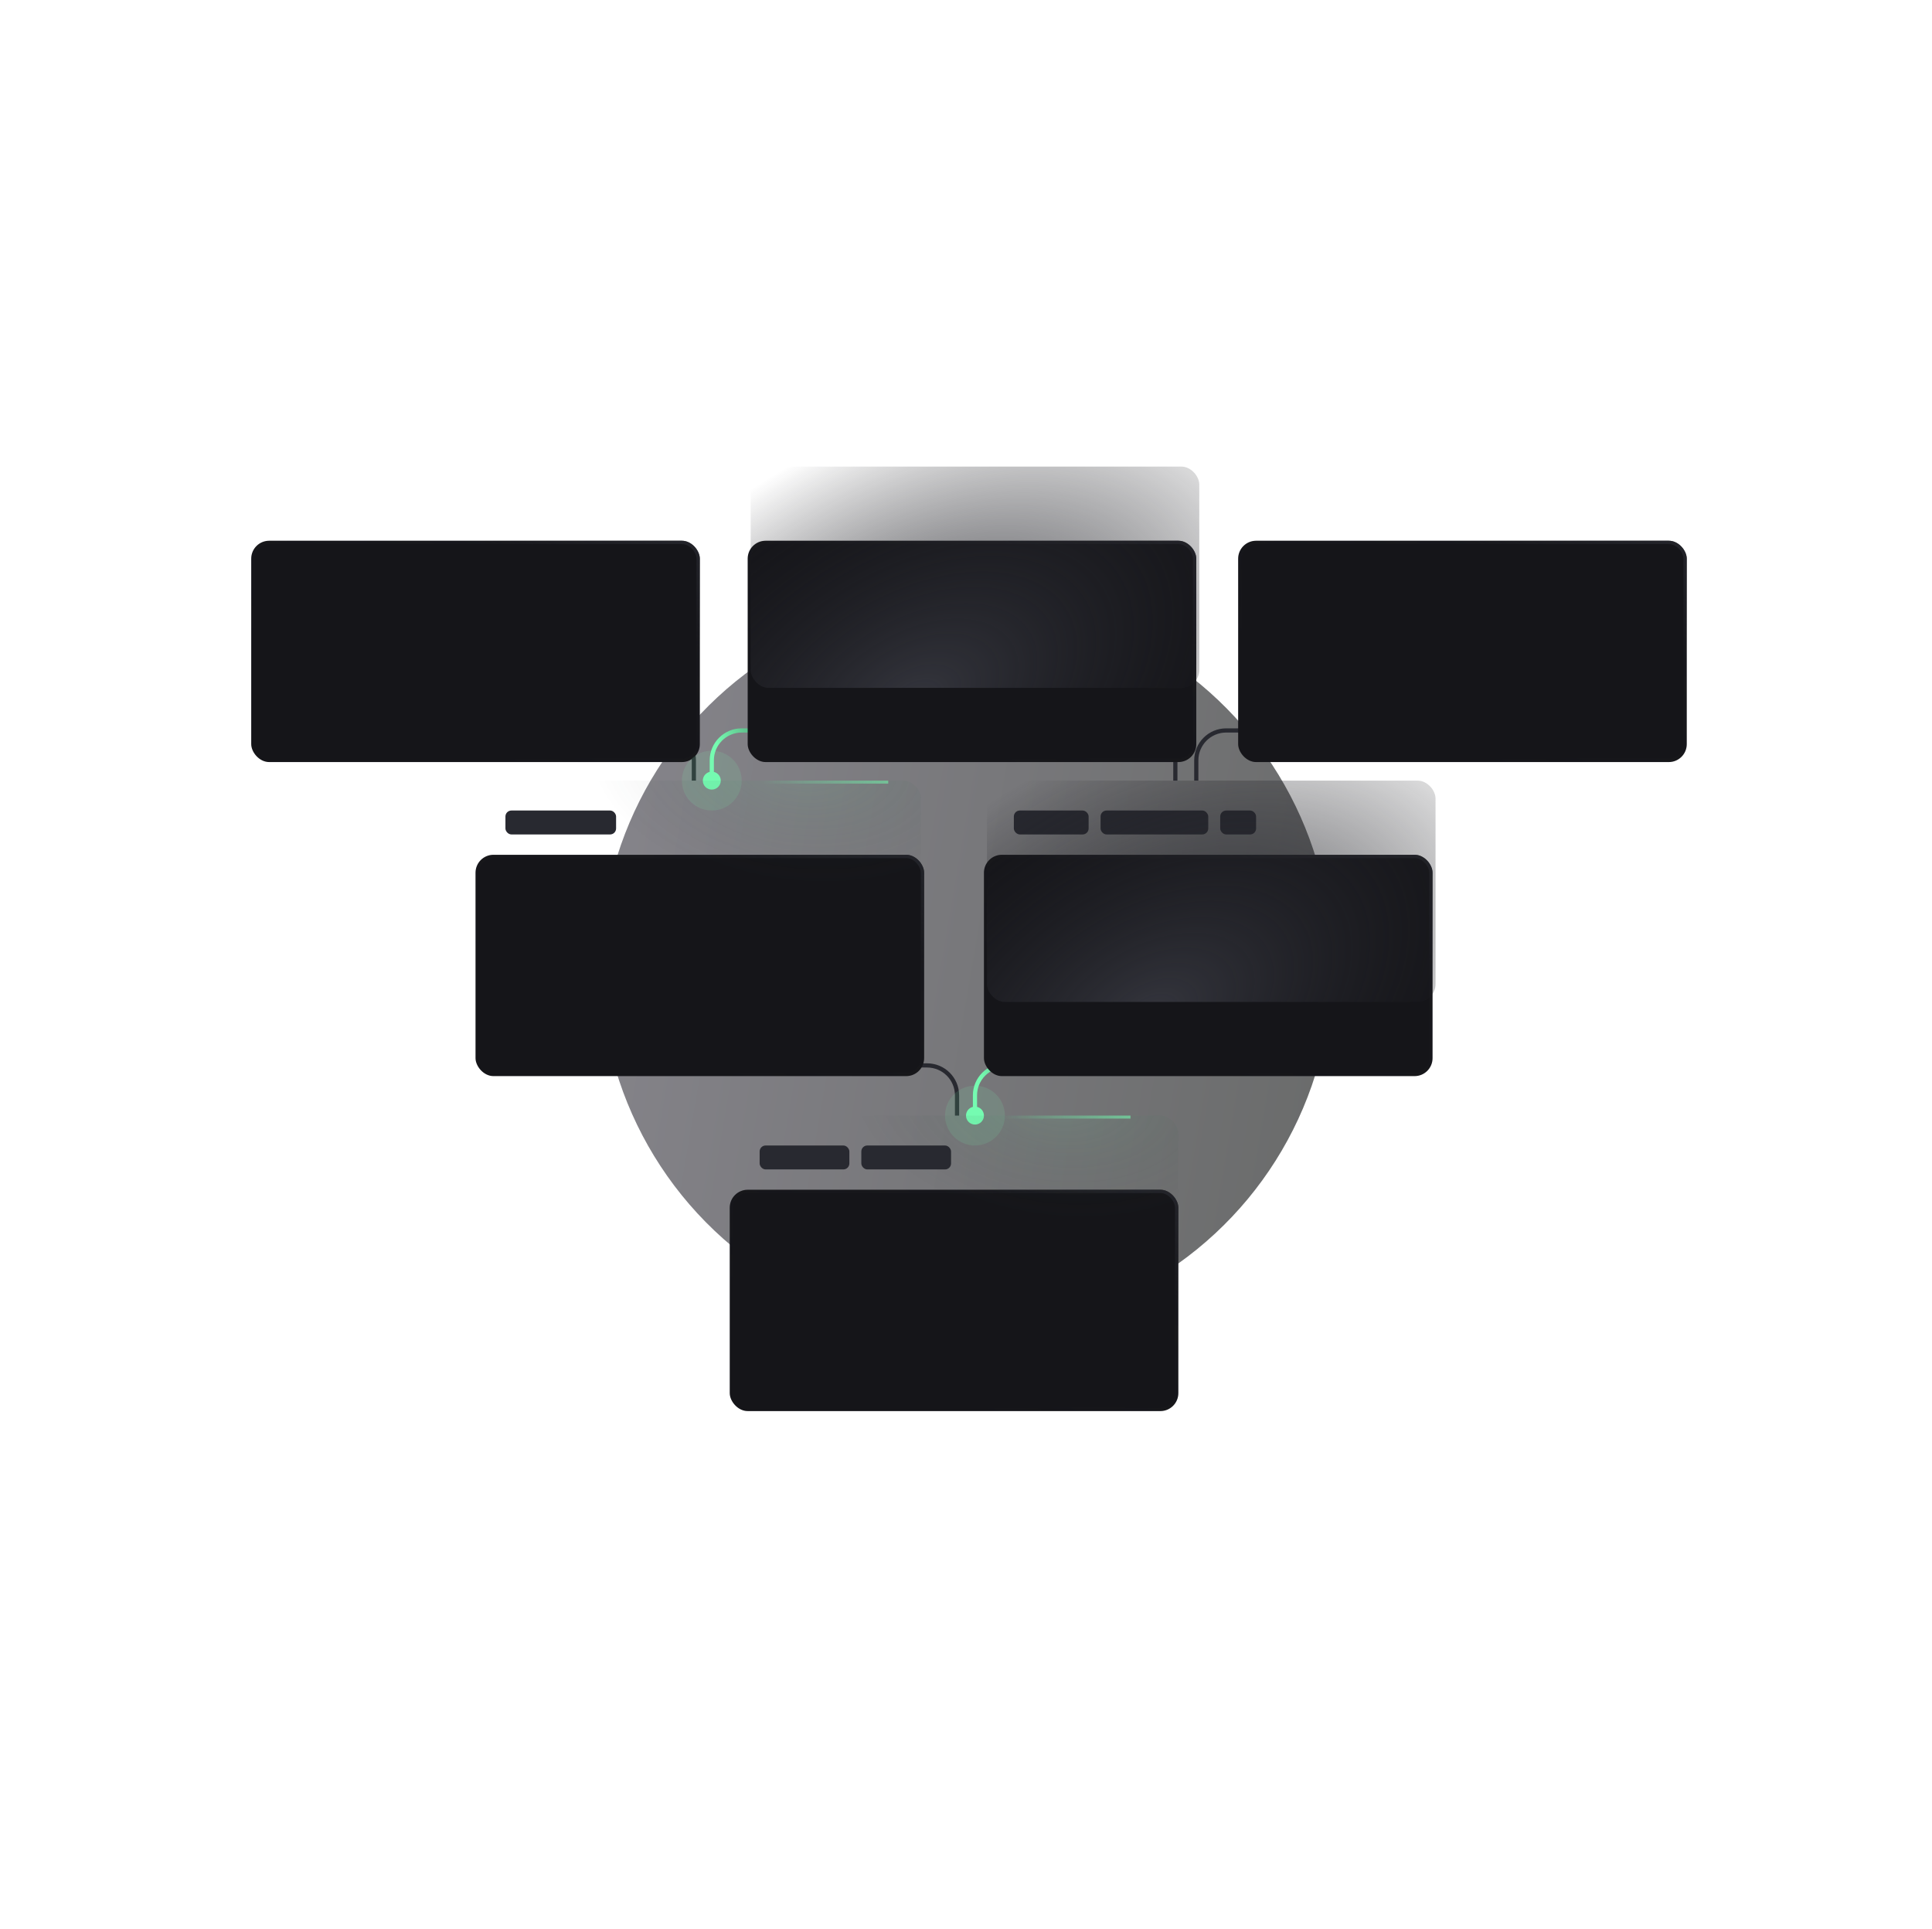
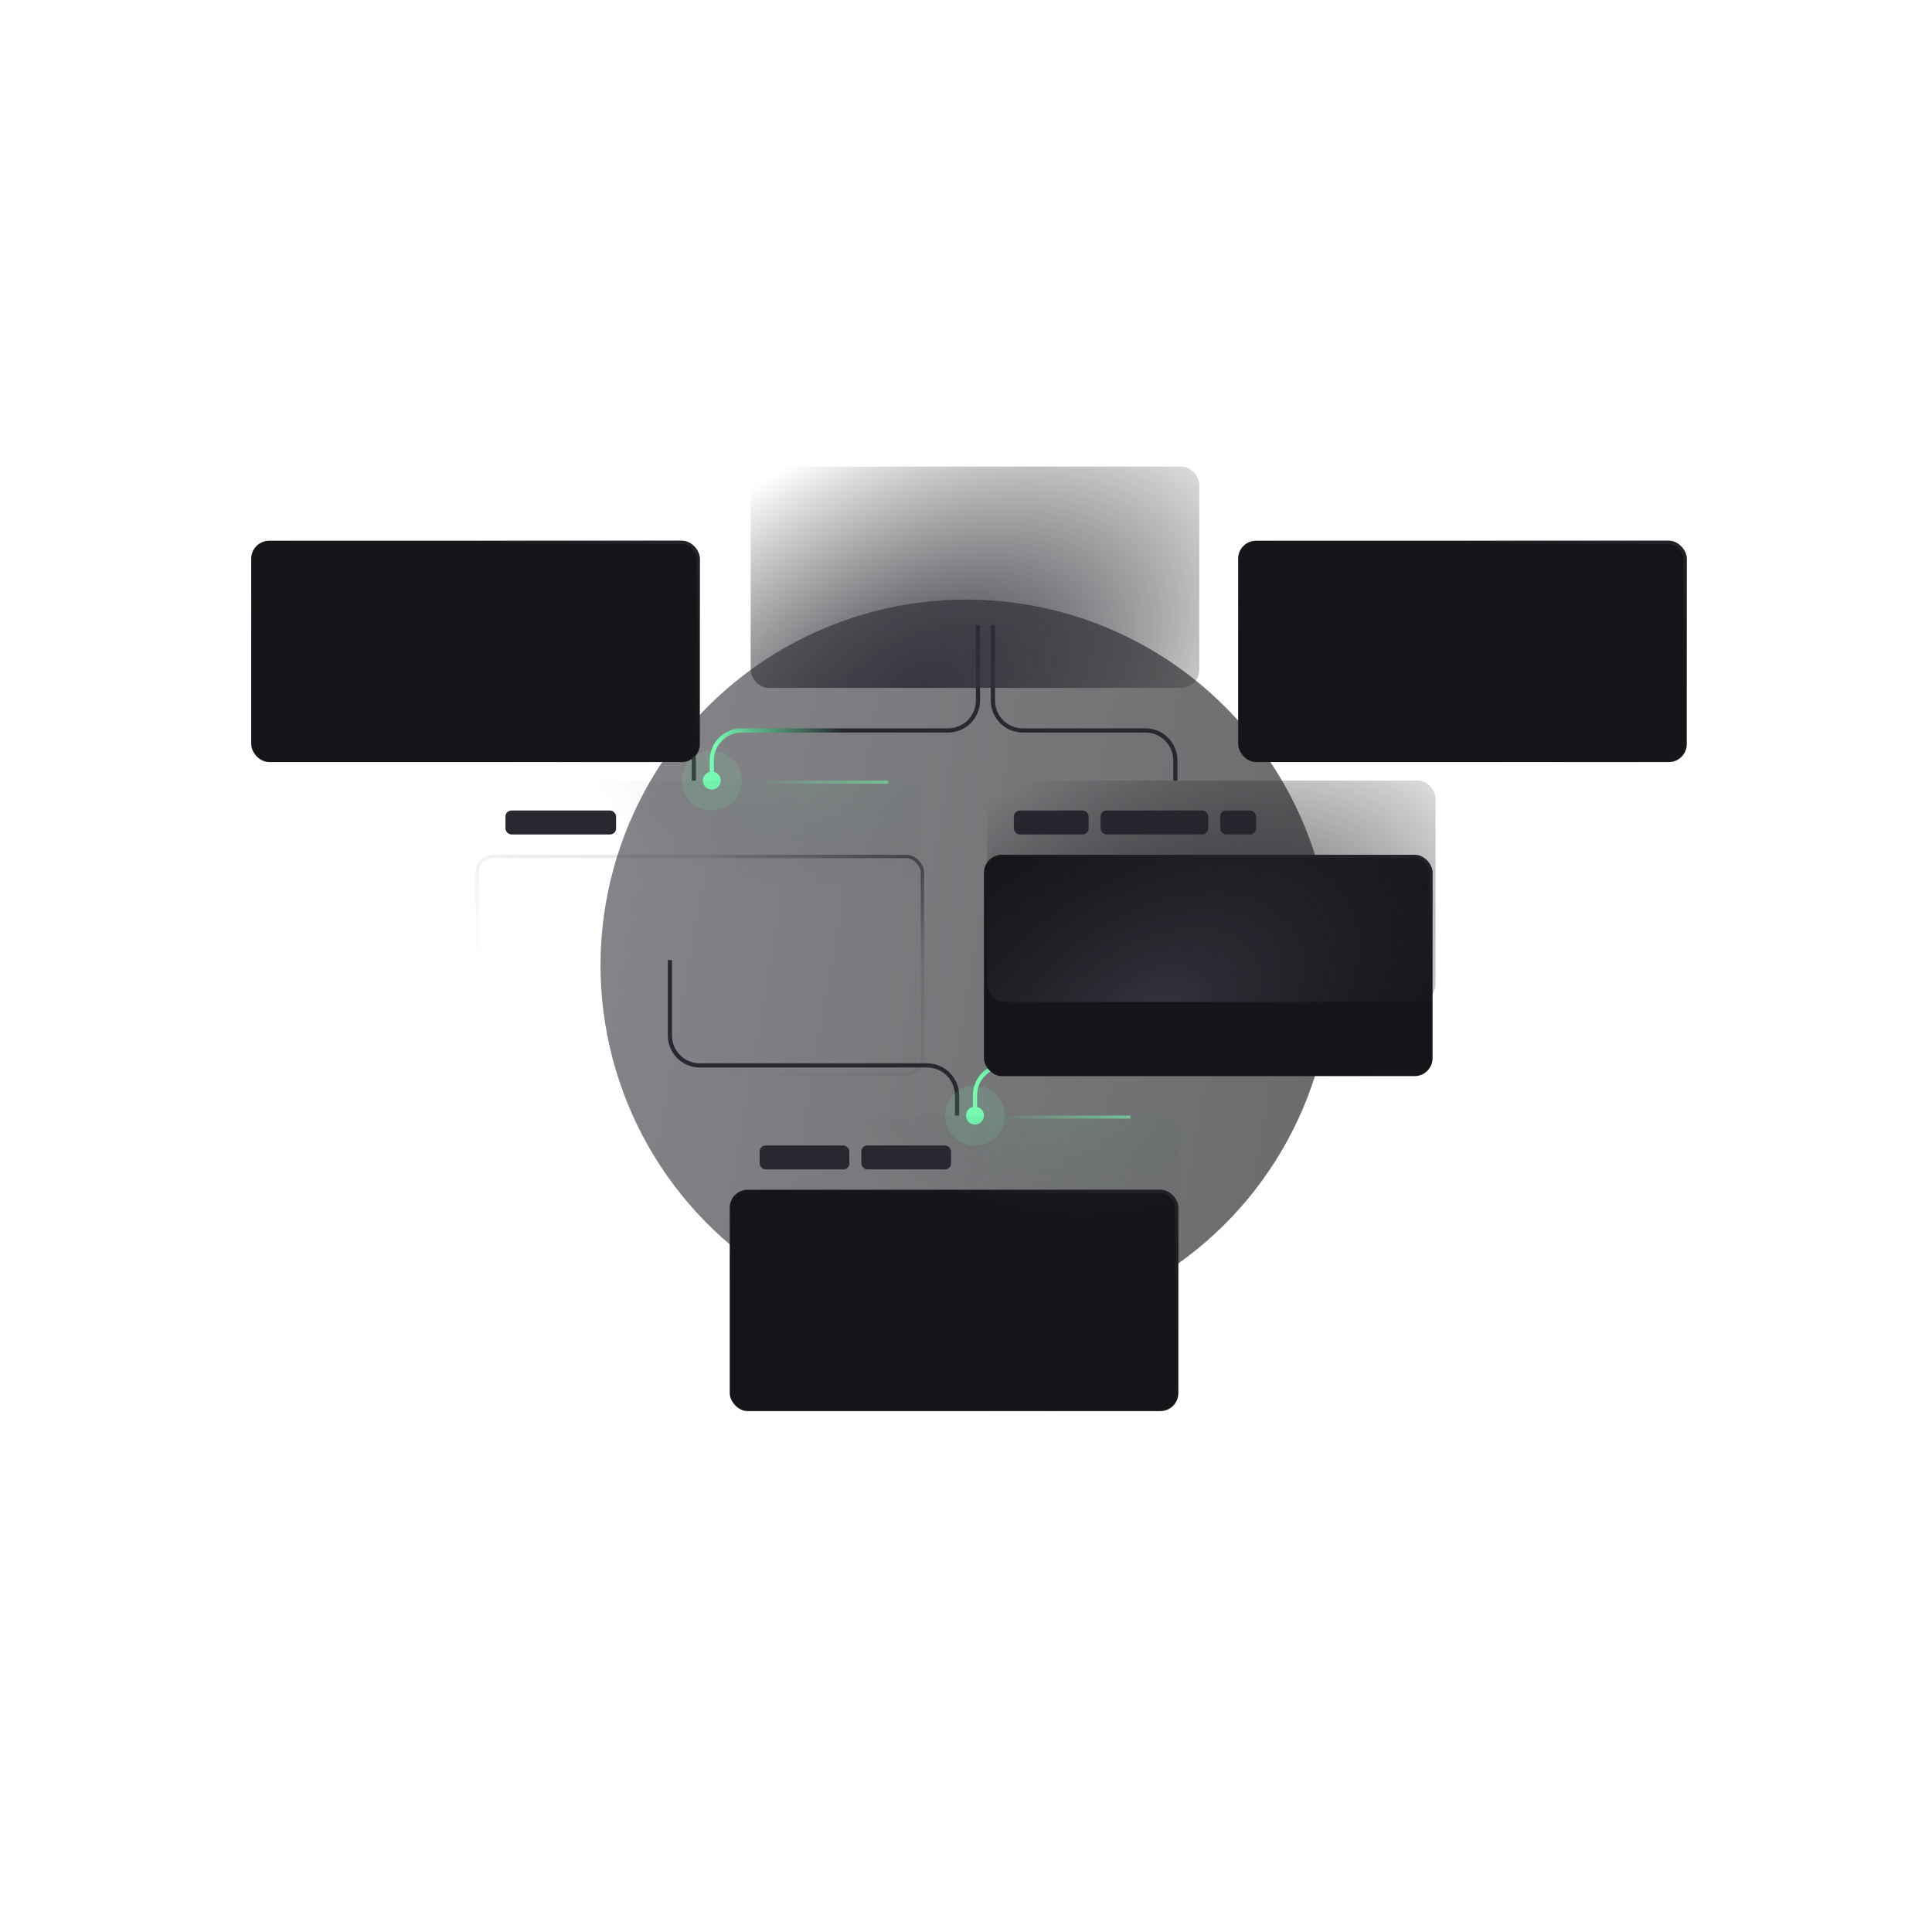
<svg xmlns="http://www.w3.org/2000/svg" width="646" height="645" viewBox="0 0 646 645" fill="none">
  <g filter="url(#filter0_f_11196_899)">
    <circle cx="122.262" cy="122.262" r="122.262" transform="matrix(-0.986 -0.169 -0.169 0.986 464.316 222.887)" fill="url(#paint0_linear_11196_899)" fill-opacity="0.6" />
  </g>
  <path d="M144 209V234.226C144 239.749 148.477 244.226 154 244.226H222C227.523 244.226 232 248.703 232 254.226V261" stroke="#282930" stroke-width="1.4" />
  <path d="M327 209V234.226C327 239.749 322.523 244.226 317 244.226H248C242.477 244.226 238 248.703 238 254.226V261" stroke="url(#paint1_linear_11196_899)" stroke-width="1.4" />
  <path d="M332 209V234.226C332 239.749 336.477 244.226 342 244.226H383C388.523 244.226 393 248.703 393 254.226V261" stroke="#282930" stroke-width="1.4" />
  <path d="M224 321V346.226C224 351.749 228.477 356.226 234 356.226H310C315.523 356.226 320 360.703 320 366.226V373" stroke="#282930" stroke-width="1.4" />
  <path d="M420 321V346.226C420 351.749 415.523 356.226 410 356.226H336C330.477 356.226 326 360.703 326 366.226V373" stroke="url(#paint2_linear_11196_899)" stroke-width="1.4" />
-   <path d="M486 209V234.226C486 239.749 481.523 244.226 476 244.226H410C404.477 244.226 400 248.703 400 254.226V261" stroke="#282930" stroke-width="1.4" />
  <g filter="url(#filter1_dd_11196_899)">
    <rect x="84" y="156" width="150" height="74" rx="6" fill="#151519" />
    <rect x="84.56" y="156.56" width="148.88" height="72.88" rx="5.44" stroke="url(#paint3_linear_11196_899)" stroke-width="1.12" />
  </g>
  <g filter="url(#filter2_dd_11196_899)">
    <rect x="329" y="261" width="150" height="74" rx="6" fill="#151519" />
    <rect x="329.56" y="261.56" width="148.88" height="72.88" rx="5.44" stroke="url(#paint4_linear_11196_899)" stroke-width="1.12" />
  </g>
  <g filter="url(#filter3_dd_11196_899)">
-     <rect x="250" y="156" width="150" height="74" rx="6" fill="#151519" />
-     <rect x="250.56" y="156.56" width="148.88" height="72.88" rx="5.44" stroke="url(#paint5_linear_11196_899)" stroke-width="1.12" />
-   </g>
+     </g>
  <g filter="url(#filter4_dd_11196_899)">
    <rect x="414" y="156" width="150" height="74" rx="6" fill="#151519" />
    <rect x="414.56" y="156.56" width="148.88" height="72.88" rx="5.44" stroke="url(#paint6_linear_11196_899)" stroke-width="1.12" />
  </g>
  <circle cx="326" cy="373" r="10" fill="#75FBB1" fill-opacity="0.12" />
  <circle cx="326" cy="373" r="3" fill="#75FBB1" />
  <g filter="url(#filter5_dd_11196_899)">
    <rect x="244" y="373" width="150" height="74" rx="6" fill="#151519" />
    <rect x="244.56" y="373.56" width="148.88" height="72.88" rx="5.44" stroke="url(#paint7_linear_11196_899)" stroke-width="1.12" />
  </g>
  <rect x="244" y="373" width="150" height="74" rx="6" fill="url(#paint8_radial_11196_899)" />
  <line x1="325" y1="373.5" x2="378" y2="373.5" stroke="url(#paint9_linear_11196_899)" stroke-opacity="0.6" />
  <rect x="339" y="271" width="25" height="8" rx="2" fill="#282930" />
  <rect x="368" y="271" width="36" height="8" rx="2" fill="#282930" />
  <rect x="408" y="271" width="12" height="8" rx="2" fill="#282930" />
  <rect x="254" y="383" width="30" height="8" rx="2" fill="#282930" />
  <rect x="288" y="383" width="30" height="8" rx="2" fill="#282930" />
  <circle cx="238" cy="261" r="10" fill="#75FBB1" fill-opacity="0.12" />
  <circle cx="238" cy="261" r="3" fill="#75FBB1" />
  <g filter="url(#filter6_dd_11196_899)">
-     <rect x="159" y="261" width="150" height="74" rx="6" fill="#151519" />
    <rect x="159.56" y="261.56" width="148.88" height="72.88" rx="5.44" stroke="url(#paint10_linear_11196_899)" stroke-width="1.12" />
  </g>
  <rect x="169" y="271" width="37" height="8" rx="2" fill="#282930" />
  <line x1="244" y1="261.5" x2="297" y2="261.5" stroke="url(#paint11_linear_11196_899)" stroke-opacity="0.6" />
  <rect x="158" y="261" width="150" height="74" rx="6" fill="url(#paint12_radial_11196_899)" />
  <rect x="251" y="156" width="150" height="74" rx="6" fill="url(#paint13_radial_11196_899)" />
  <rect x="330" y="261" width="150" height="74" rx="6" fill="url(#paint14_radial_11196_899)" />
  <defs>
    <filter id="filter0_f_11196_899" x="0.835" y="0.397" width="644.563" height="644.562" filterUnits="userSpaceOnUse" color-interpolation-filters="sRGB">
      <feFlood flood-opacity="0" result="BackgroundImageFix" />
      <feBlend mode="normal" in="SourceGraphic" in2="BackgroundImageFix" result="shape" />
      <feGaussianBlur stdDeviation="100" result="effect1_foregroundBlur_11196_899" />
    </filter>
    <filter id="filter1_dd_11196_899" x="64.8" y="155.2" width="188.4" height="113.2" filterUnits="userSpaceOnUse" color-interpolation-filters="sRGB">
      <feFlood flood-opacity="0" result="BackgroundImageFix" />
      <feColorMatrix in="SourceAlpha" type="matrix" values="0 0 0 0 0 0 0 0 0 0 0 0 0 0 0 0 0 0 127 0" result="hardAlpha" />
      <feOffset dy="19.2" />
      <feGaussianBlur stdDeviation="9.6" />
      <feComposite in2="hardAlpha" operator="out" />
      <feColorMatrix type="matrix" values="0 0 0 0 0 0 0 0 0 0 0 0 0 0 0 0 0 0 0.25 0" />
      <feBlend mode="normal" in2="BackgroundImageFix" result="effect1_dropShadow_11196_899" />
      <feColorMatrix in="SourceAlpha" type="matrix" values="0 0 0 0 0 0 0 0 0 0 0 0 0 0 0 0 0 0 127 0" result="hardAlpha" />
      <feOffset dy="5.6" />
      <feGaussianBlur stdDeviation="3.2" />
      <feComposite in2="hardAlpha" operator="out" />
      <feColorMatrix type="matrix" values="0 0 0 0 0 0 0 0 0 0 0 0 0 0 0 0 0 0 0.25 0" />
      <feBlend mode="normal" in2="effect1_dropShadow_11196_899" result="effect2_dropShadow_11196_899" />
      <feBlend mode="normal" in="SourceGraphic" in2="effect2_dropShadow_11196_899" result="shape" />
    </filter>
    <filter id="filter2_dd_11196_899" x="309.8" y="260.2" width="188.4" height="113.2" filterUnits="userSpaceOnUse" color-interpolation-filters="sRGB">
      <feFlood flood-opacity="0" result="BackgroundImageFix" />
      <feColorMatrix in="SourceAlpha" type="matrix" values="0 0 0 0 0 0 0 0 0 0 0 0 0 0 0 0 0 0 127 0" result="hardAlpha" />
      <feOffset dy="19.2" />
      <feGaussianBlur stdDeviation="9.6" />
      <feComposite in2="hardAlpha" operator="out" />
      <feColorMatrix type="matrix" values="0 0 0 0 0 0 0 0 0 0 0 0 0 0 0 0 0 0 0.25 0" />
      <feBlend mode="normal" in2="BackgroundImageFix" result="effect1_dropShadow_11196_899" />
      <feColorMatrix in="SourceAlpha" type="matrix" values="0 0 0 0 0 0 0 0 0 0 0 0 0 0 0 0 0 0 127 0" result="hardAlpha" />
      <feOffset dy="5.6" />
      <feGaussianBlur stdDeviation="3.2" />
      <feComposite in2="hardAlpha" operator="out" />
      <feColorMatrix type="matrix" values="0 0 0 0 0 0 0 0 0 0 0 0 0 0 0 0 0 0 0.25 0" />
      <feBlend mode="normal" in2="effect1_dropShadow_11196_899" result="effect2_dropShadow_11196_899" />
      <feBlend mode="normal" in="SourceGraphic" in2="effect2_dropShadow_11196_899" result="shape" />
    </filter>
    <filter id="filter3_dd_11196_899" x="230.8" y="155.2" width="188.4" height="113.2" filterUnits="userSpaceOnUse" color-interpolation-filters="sRGB">
      <feFlood flood-opacity="0" result="BackgroundImageFix" />
      <feColorMatrix in="SourceAlpha" type="matrix" values="0 0 0 0 0 0 0 0 0 0 0 0 0 0 0 0 0 0 127 0" result="hardAlpha" />
      <feOffset dy="19.2" />
      <feGaussianBlur stdDeviation="9.6" />
      <feComposite in2="hardAlpha" operator="out" />
      <feColorMatrix type="matrix" values="0 0 0 0 0 0 0 0 0 0 0 0 0 0 0 0 0 0 0.25 0" />
      <feBlend mode="normal" in2="BackgroundImageFix" result="effect1_dropShadow_11196_899" />
      <feColorMatrix in="SourceAlpha" type="matrix" values="0 0 0 0 0 0 0 0 0 0 0 0 0 0 0 0 0 0 127 0" result="hardAlpha" />
      <feOffset dy="5.6" />
      <feGaussianBlur stdDeviation="3.2" />
      <feComposite in2="hardAlpha" operator="out" />
      <feColorMatrix type="matrix" values="0 0 0 0 0 0 0 0 0 0 0 0 0 0 0 0 0 0 0.25 0" />
      <feBlend mode="normal" in2="effect1_dropShadow_11196_899" result="effect2_dropShadow_11196_899" />
      <feBlend mode="normal" in="SourceGraphic" in2="effect2_dropShadow_11196_899" result="shape" />
    </filter>
    <filter id="filter4_dd_11196_899" x="394.8" y="155.2" width="188.4" height="113.2" filterUnits="userSpaceOnUse" color-interpolation-filters="sRGB">
      <feFlood flood-opacity="0" result="BackgroundImageFix" />
      <feColorMatrix in="SourceAlpha" type="matrix" values="0 0 0 0 0 0 0 0 0 0 0 0 0 0 0 0 0 0 127 0" result="hardAlpha" />
      <feOffset dy="19.2" />
      <feGaussianBlur stdDeviation="9.6" />
      <feComposite in2="hardAlpha" operator="out" />
      <feColorMatrix type="matrix" values="0 0 0 0 0 0 0 0 0 0 0 0 0 0 0 0 0 0 0.25 0" />
      <feBlend mode="normal" in2="BackgroundImageFix" result="effect1_dropShadow_11196_899" />
      <feColorMatrix in="SourceAlpha" type="matrix" values="0 0 0 0 0 0 0 0 0 0 0 0 0 0 0 0 0 0 127 0" result="hardAlpha" />
      <feOffset dy="5.6" />
      <feGaussianBlur stdDeviation="3.2" />
      <feComposite in2="hardAlpha" operator="out" />
      <feColorMatrix type="matrix" values="0 0 0 0 0 0 0 0 0 0 0 0 0 0 0 0 0 0 0.25 0" />
      <feBlend mode="normal" in2="effect1_dropShadow_11196_899" result="effect2_dropShadow_11196_899" />
      <feBlend mode="normal" in="SourceGraphic" in2="effect2_dropShadow_11196_899" result="shape" />
    </filter>
    <filter id="filter5_dd_11196_899" x="224.8" y="372.2" width="188.4" height="113.2" filterUnits="userSpaceOnUse" color-interpolation-filters="sRGB">
      <feFlood flood-opacity="0" result="BackgroundImageFix" />
      <feColorMatrix in="SourceAlpha" type="matrix" values="0 0 0 0 0 0 0 0 0 0 0 0 0 0 0 0 0 0 127 0" result="hardAlpha" />
      <feOffset dy="19.2" />
      <feGaussianBlur stdDeviation="9.6" />
      <feComposite in2="hardAlpha" operator="out" />
      <feColorMatrix type="matrix" values="0 0 0 0 0 0 0 0 0 0 0 0 0 0 0 0 0 0 0.25 0" />
      <feBlend mode="normal" in2="BackgroundImageFix" result="effect1_dropShadow_11196_899" />
      <feColorMatrix in="SourceAlpha" type="matrix" values="0 0 0 0 0 0 0 0 0 0 0 0 0 0 0 0 0 0 127 0" result="hardAlpha" />
      <feOffset dy="5.6" />
      <feGaussianBlur stdDeviation="3.2" />
      <feComposite in2="hardAlpha" operator="out" />
      <feColorMatrix type="matrix" values="0 0 0 0 0 0 0 0 0 0 0 0 0 0 0 0 0 0 0.25 0" />
      <feBlend mode="normal" in2="effect1_dropShadow_11196_899" result="effect2_dropShadow_11196_899" />
      <feBlend mode="normal" in="SourceGraphic" in2="effect2_dropShadow_11196_899" result="shape" />
    </filter>
    <filter id="filter6_dd_11196_899" x="139.8" y="260.2" width="188.4" height="113.2" filterUnits="userSpaceOnUse" color-interpolation-filters="sRGB">
      <feFlood flood-opacity="0" result="BackgroundImageFix" />
      <feColorMatrix in="SourceAlpha" type="matrix" values="0 0 0 0 0 0 0 0 0 0 0 0 0 0 0 0 0 0 127 0" result="hardAlpha" />
      <feOffset dy="19.2" />
      <feGaussianBlur stdDeviation="9.6" />
      <feComposite in2="hardAlpha" operator="out" />
      <feColorMatrix type="matrix" values="0 0 0 0 0 0 0 0 0 0 0 0 0 0 0 0 0 0 0.25 0" />
      <feBlend mode="normal" in2="BackgroundImageFix" result="effect1_dropShadow_11196_899" />
      <feColorMatrix in="SourceAlpha" type="matrix" values="0 0 0 0 0 0 0 0 0 0 0 0 0 0 0 0 0 0 127 0" result="hardAlpha" />
      <feOffset dy="5.6" />
      <feGaussianBlur stdDeviation="3.2" />
      <feComposite in2="hardAlpha" operator="out" />
      <feColorMatrix type="matrix" values="0 0 0 0 0 0 0 0 0 0 0 0 0 0 0 0 0 0 0.25 0" />
      <feBlend mode="normal" in2="effect1_dropShadow_11196_899" result="effect2_dropShadow_11196_899" />
      <feBlend mode="normal" in="SourceGraphic" in2="effect2_dropShadow_11196_899" result="shape" />
    </filter>
    <linearGradient id="paint0_linear_11196_899" x1="0" y1="122.262" x2="244.523" y2="122.262" gradientUnits="userSpaceOnUse">
      <stop stop-color="#080A0A" />
      <stop offset="1" stop-color="#33313B" />
    </linearGradient>
    <linearGradient id="paint1_linear_11196_899" x1="242.261" y1="256.5" x2="280.682" y2="241.949" gradientUnits="userSpaceOnUse">
      <stop offset="0.009" stop-color="#75FBB1" />
      <stop offset="1" stop-color="#282930" />
    </linearGradient>
    <linearGradient id="paint2_linear_11196_899" x1="330.5" y1="368.5" x2="370.5" y2="352.5" gradientUnits="userSpaceOnUse">
      <stop offset="0.009" stop-color="#75FBB1" />
      <stop offset="1" stop-color="#282930" />
    </linearGradient>
    <linearGradient id="paint3_linear_11196_899" x1="94.215" y1="230.494" x2="159.204" y2="100.927" gradientUnits="userSpaceOnUse">
      <stop stop-color="#292A31" stop-opacity="0" />
      <stop offset="0.21" stop-color="#292A31" stop-opacity="0" />
      <stop offset="0.665" stop-color="#292A31" stop-opacity="0.136" />
      <stop offset="1" stop-color="#292A31" />
    </linearGradient>
    <linearGradient id="paint4_linear_11196_899" x1="339.214" y1="335.494" x2="404.204" y2="205.927" gradientUnits="userSpaceOnUse">
      <stop stop-color="#292A31" stop-opacity="0" />
      <stop offset="0.21" stop-color="#292A31" stop-opacity="0" />
      <stop offset="0.665" stop-color="#292A31" stop-opacity="0.136" />
      <stop offset="1" stop-color="#292A31" />
    </linearGradient>
    <linearGradient id="paint5_linear_11196_899" x1="260.214" y1="230.494" x2="325.204" y2="100.927" gradientUnits="userSpaceOnUse">
      <stop stop-color="#292A31" stop-opacity="0" />
      <stop offset="0.21" stop-color="#292A31" stop-opacity="0" />
      <stop offset="0.665" stop-color="#292A31" stop-opacity="0.136" />
      <stop offset="1" stop-color="#292A31" />
    </linearGradient>
    <linearGradient id="paint6_linear_11196_899" x1="424.214" y1="230.494" x2="489.204" y2="100.927" gradientUnits="userSpaceOnUse">
      <stop stop-color="#292A31" stop-opacity="0" />
      <stop offset="0.21" stop-color="#292A31" stop-opacity="0" />
      <stop offset="0.665" stop-color="#292A31" stop-opacity="0.136" />
      <stop offset="1" stop-color="#292A31" />
    </linearGradient>
    <linearGradient id="paint7_linear_11196_899" x1="254.214" y1="447.494" x2="319.204" y2="317.927" gradientUnits="userSpaceOnUse">
      <stop stop-color="#292A31" stop-opacity="0" />
      <stop offset="0.21" stop-color="#292A31" stop-opacity="0" />
      <stop offset="0.665" stop-color="#292A31" stop-opacity="0.136" />
      <stop offset="1" stop-color="#292A31" />
    </linearGradient>
    <radialGradient id="paint8_radial_11196_899" cx="0" cy="0" r="1" gradientUnits="userSpaceOnUse" gradientTransform="translate(354 367) rotate(6.827) scale(71.507 43.307)">
      <stop stop-color="#67CF97" stop-opacity="0.14" />
      <stop offset="1" stop-color="#151519" stop-opacity="0" />
    </radialGradient>
    <linearGradient id="paint9_linear_11196_899" x1="325" y1="374.5" x2="378" y2="374.5" gradientUnits="userSpaceOnUse">
      <stop offset="0.2" stop-color="#75F9B0" stop-opacity="0" />
      <stop offset="1" stop-color="#75F9B0" />
    </linearGradient>
    <linearGradient id="paint10_linear_11196_899" x1="169.214" y1="335.494" x2="234.204" y2="205.927" gradientUnits="userSpaceOnUse">
      <stop stop-color="#292A31" stop-opacity="0" />
      <stop offset="0.21" stop-color="#292A31" stop-opacity="0" />
      <stop offset="0.665" stop-color="#292A31" stop-opacity="0.136" />
      <stop offset="1" stop-color="#292A31" />
    </linearGradient>
    <linearGradient id="paint11_linear_11196_899" x1="244" y1="262.5" x2="297" y2="262.5" gradientUnits="userSpaceOnUse">
      <stop offset="0.2" stop-color="#75F9B0" stop-opacity="0" />
      <stop offset="1" stop-color="#75F9B0" />
    </linearGradient>
    <radialGradient id="paint12_radial_11196_899" cx="0" cy="0" r="1" gradientUnits="userSpaceOnUse" gradientTransform="translate(268 255) rotate(6.827) scale(71.507 43.307)">
      <stop stop-color="#67CF97" stop-opacity="0.14" />
      <stop offset="1" stop-color="#151519" stop-opacity="0" />
    </radialGradient>
    <radialGradient id="paint13_radial_11196_899" cx="0" cy="0" r="1" gradientUnits="userSpaceOnUse" gradientTransform="translate(305.5 235) rotate(-31.163) scale(147.833 89.532)">
      <stop stop-color="#35363E" />
      <stop offset="1" stop-color="#151519" stop-opacity="0" />
    </radialGradient>
    <radialGradient id="paint14_radial_11196_899" cx="0" cy="0" r="1" gradientUnits="userSpaceOnUse" gradientTransform="translate(384.5 340) rotate(-31.163) scale(147.833 89.532)">
      <stop stop-color="#35363E" />
      <stop offset="1" stop-color="#151519" stop-opacity="0" />
    </radialGradient>
  </defs>
</svg>